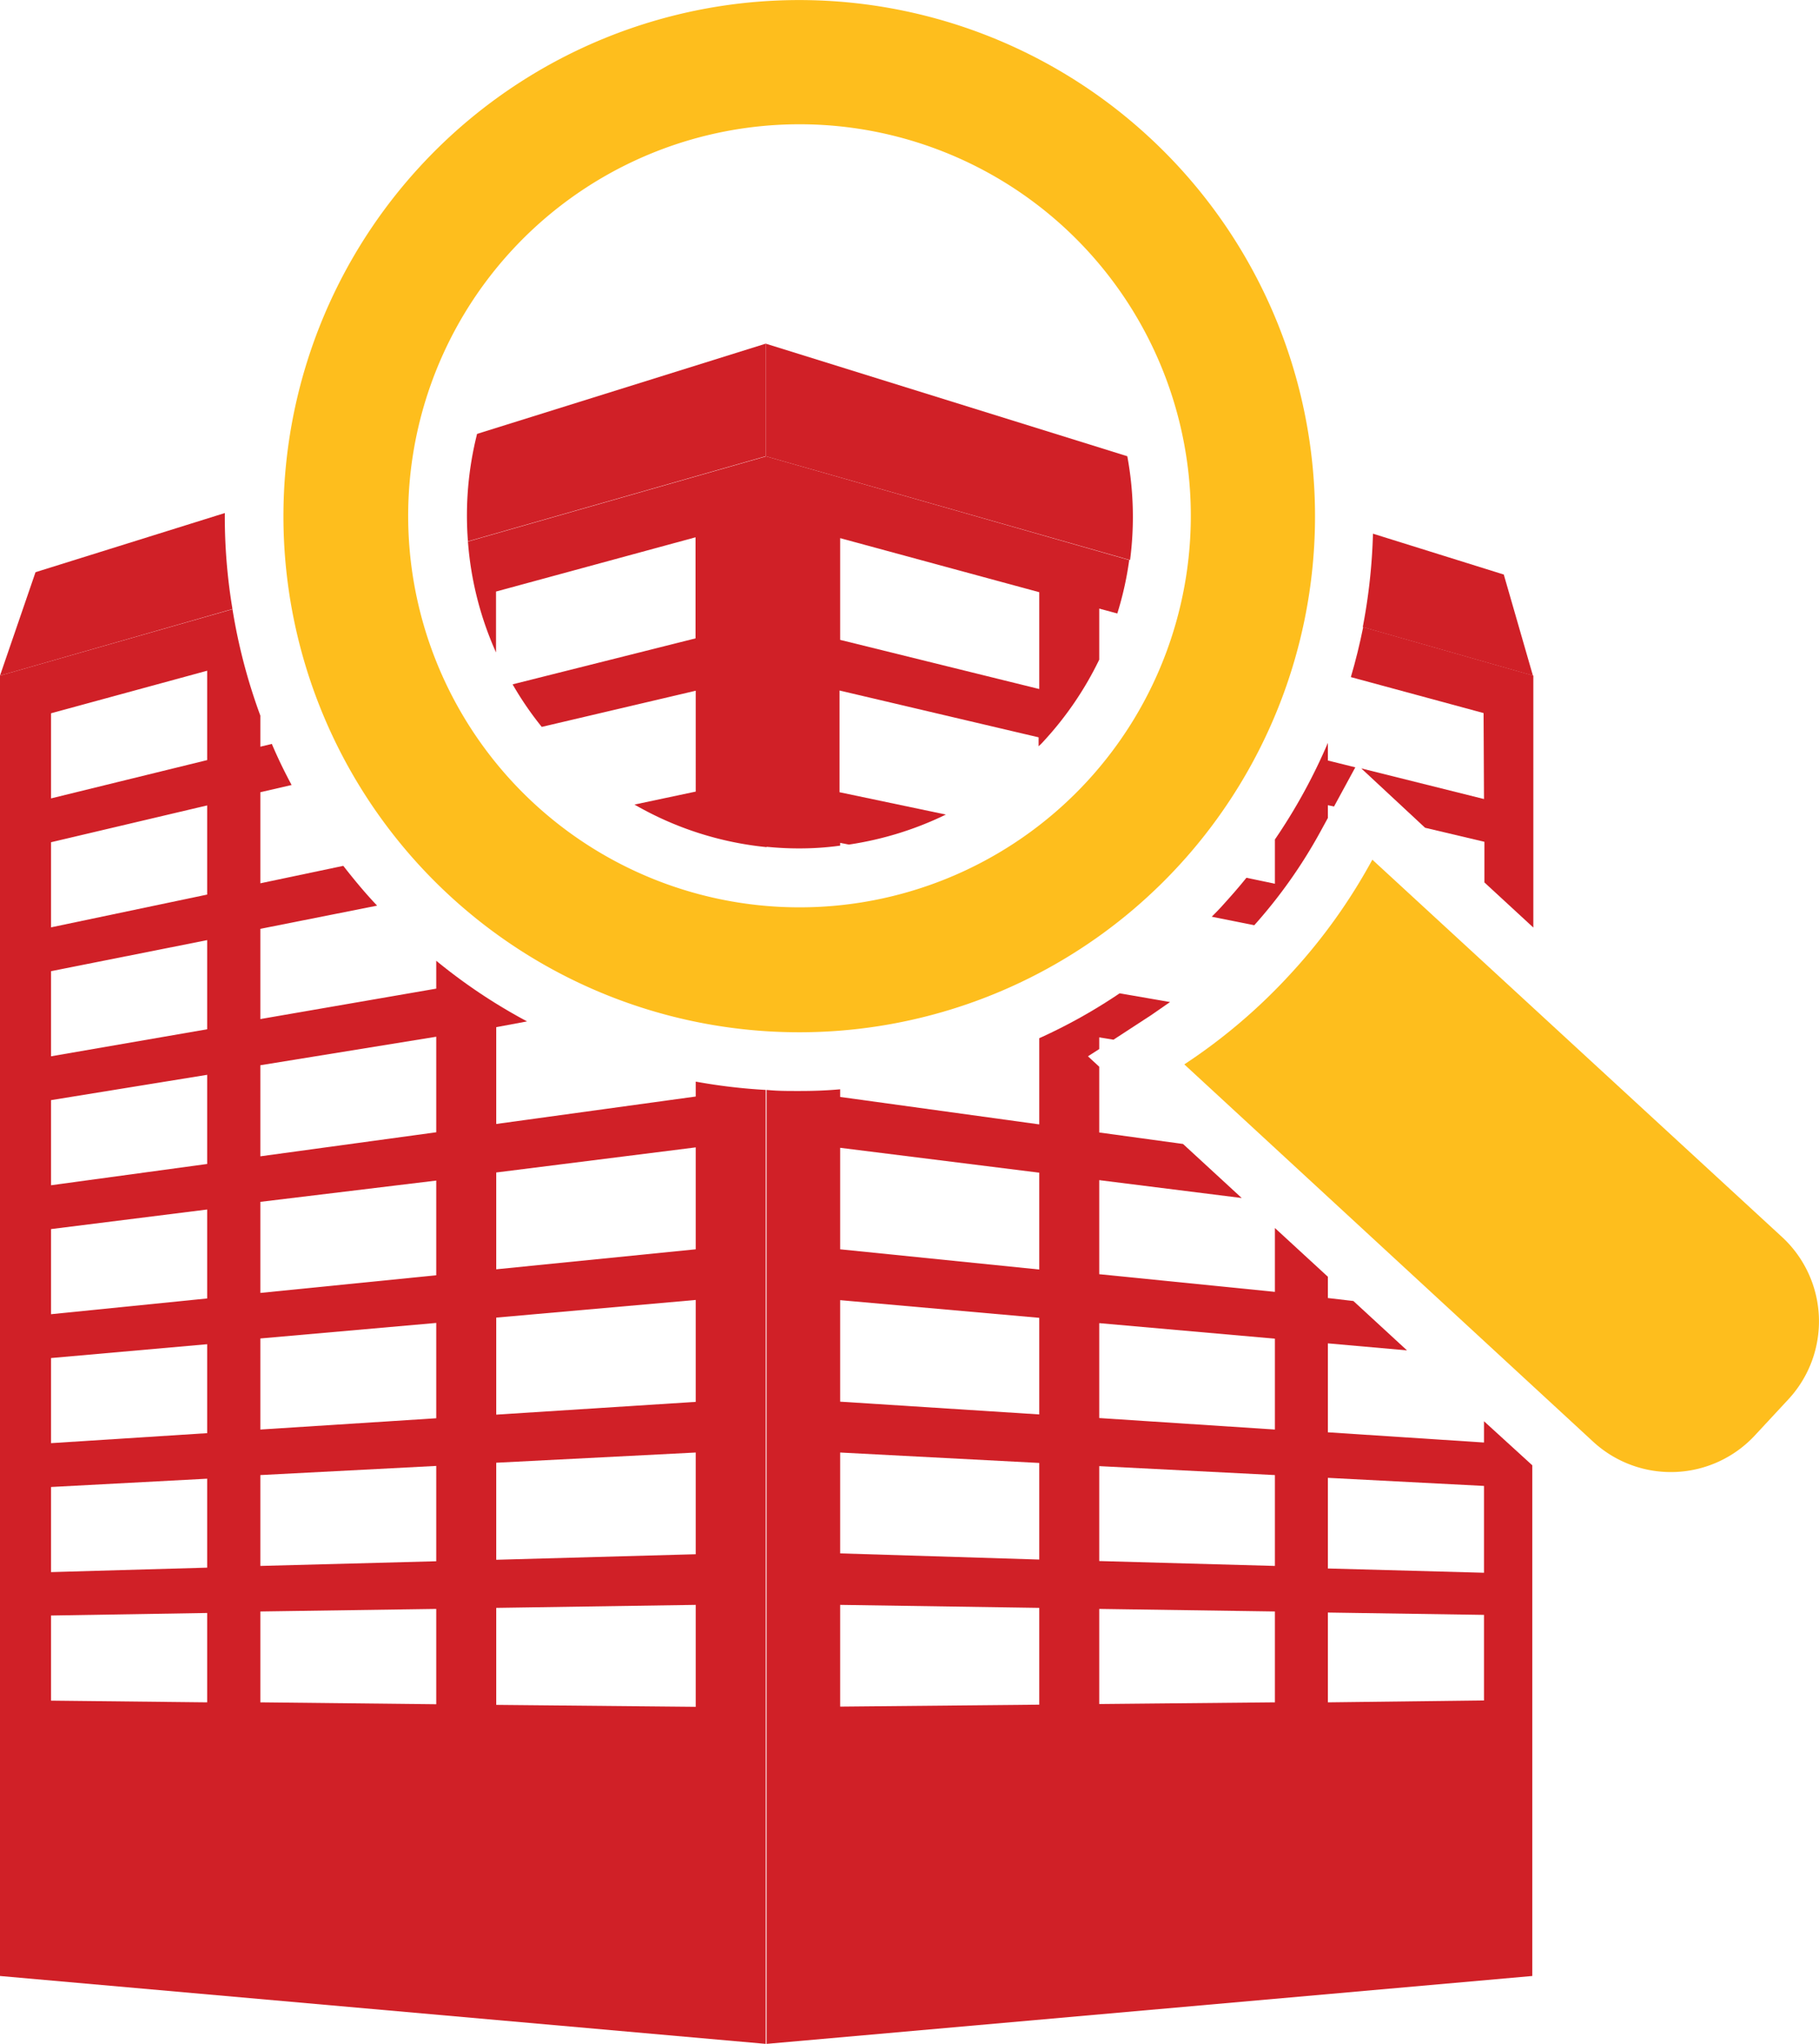
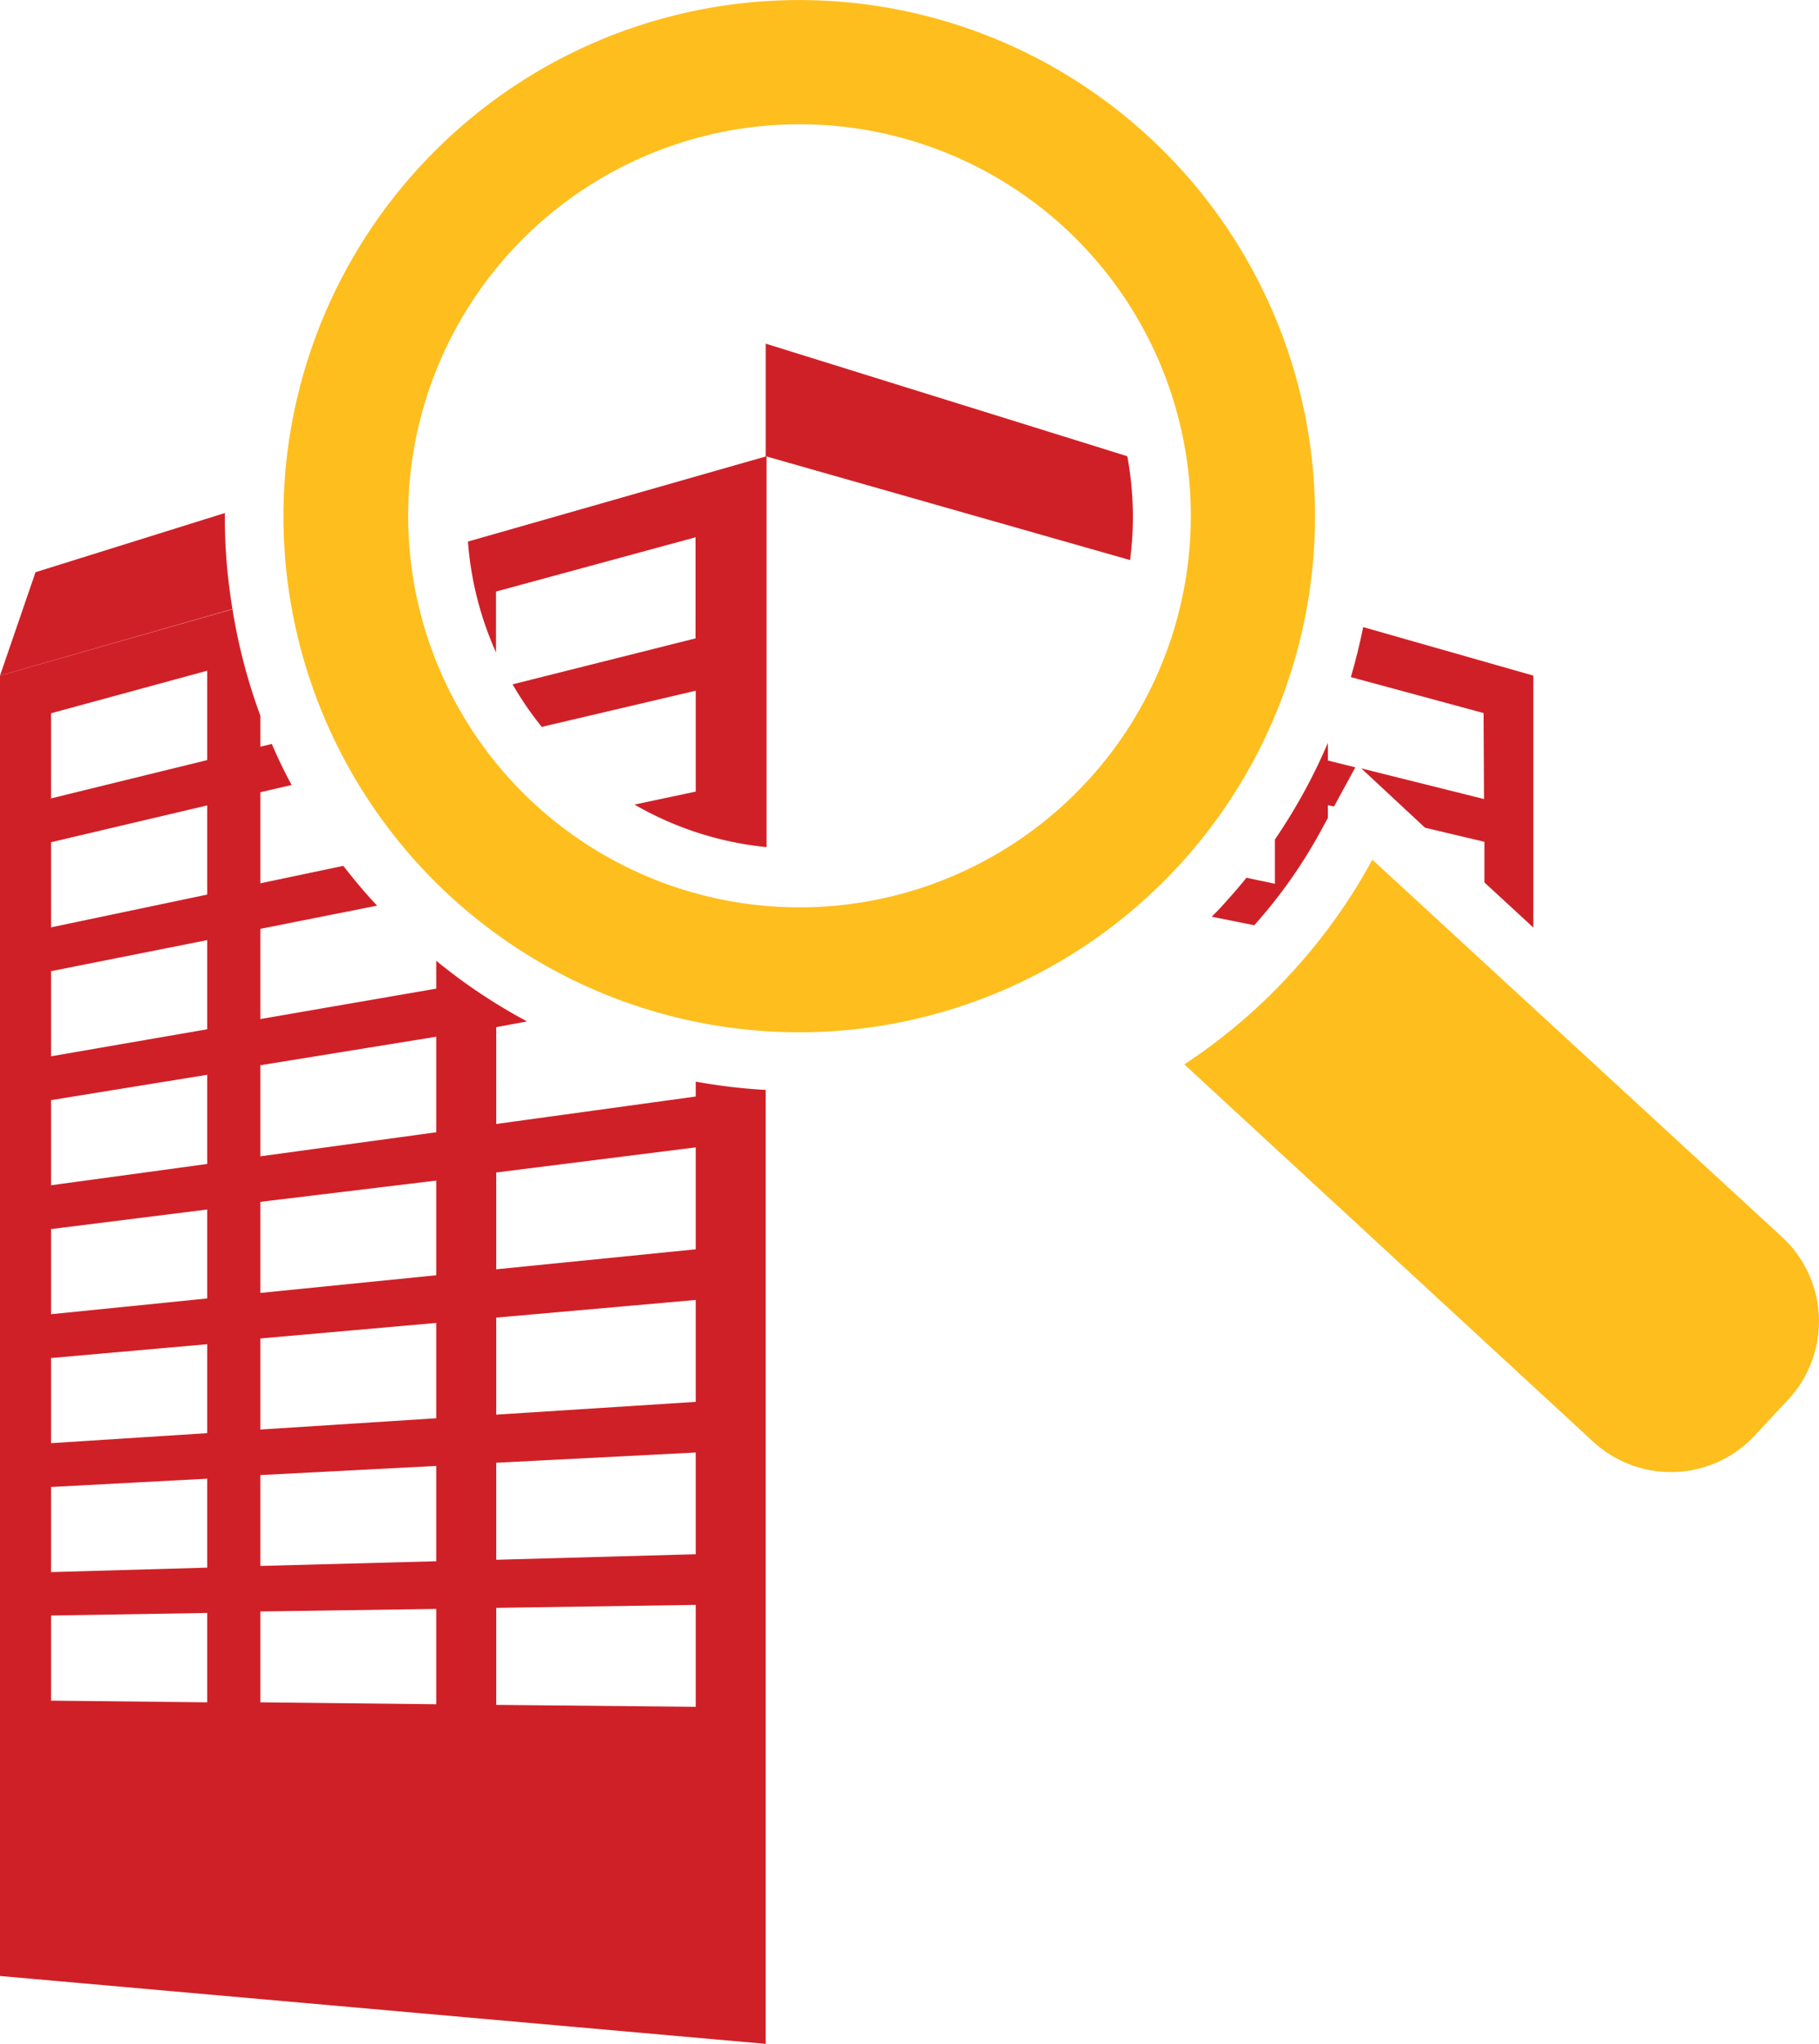
<svg xmlns="http://www.w3.org/2000/svg" viewBox="0 0 85.52 96.05">
  <defs>
    <style>.cls-1{fill:#d02027;}.cls-2{fill:#febe1d;}</style>
  </defs>
  <g id="Layer_2" data-name="Layer 2">
    <g id="Icons">
      <g id="Building_1" data-name="Building 1">
        <path class="cls-1" d="M32.71,50.83v.7l-9.38,1.29V48.27L24.78,48a26,26,0,0,1-4.27-2.85v1.31l-8.27,1.43V43.65l5.49-1.09c-.57-.6-1.09-1.23-1.59-1.87l-3.9.82V37.23l1.47-.34c-.34-.63-.65-1.27-.93-1.93l-.54.13V33.63a26.59,26.59,0,0,1-1.31-5L0,31.75V92.86l36,3.19V51.22A26.53,26.53,0,0,1,32.71,50.83ZM9.74,80,2.4,79.92v-4l7.34-.12Zm0-6.33-7.34.21v-4l7.34-.39Zm0-6.32-7.34.47v-4l7.34-.65Zm0-6.33-7.34.74v-4l7.34-.92Zm0-6.32-7.34,1v-4l7.34-1.19Zm0-6.33L2.4,49.64v-4l7.34-1.46Zm0-6.33L2.4,43.58v-4l7.34-1.73Zm0-6.32L2.4,37.52v-4l7.34-2ZM20.51,80.09,12.24,80V75.73l8.27-.12Zm0-6.72-8.27.22V69.32l8.27-.43Zm0-6.72-8.27.53V62.9l8.27-.73Zm0-6.72-8.27.83V56.48l8.27-1Zm0-6.72-8.27,1.13V50.06l8.27-1.34Zm12.2,27-9.38-.09V75.56l9.38-.14Zm0-7.17-9.38.26V68.74l9.38-.48Zm0-7.16-9.38.6V61.92l9.38-.83Zm0-7.17-9.38.94V55.1l9.38-1.18ZM22,25.45a15.57,15.57,0,0,0,1.32,5.21V27.8l9.38-2.55V30L24.1,32.16a15.33,15.33,0,0,0,1.37,2l7.24-1.7V37.2l-2.88.61a15.46,15.46,0,0,0,6.21,2V21.44Z" />
        <path class="cls-1" d="M10.93,28.62,0,31.75l1.67-4.86,8.9-2.78A26.21,26.21,0,0,0,10.93,28.62Z" />
-         <path class="cls-1" d="M36,16.15v5.29l-14,4a15.66,15.66,0,0,1,.43-5.05Z" />
        <path class="cls-1" d="M53,21.44a15.65,15.65,0,0,1,.13,4.88L36,21.44V16.15Z" />
-         <path class="cls-1" d="M72.07,31.75l-8-2.28a27,27,0,0,0,.48-4.39L70.7,27Z" />
      </g>
      <path class="cls-1" d="M69.77,37.55,64,36.11l3,2.79,2.79.66v1.91l2.3,2.12V31.75l-8-2.28c-.16.79-.35,1.57-.58,2.35l6.24,1.69Z" />
      <path class="cls-1" d="M62.08,39.08l.35-.64v-.6l.29.06,1-1.84-1.29-.32v-.83a26.48,26.48,0,0,1-2.49,4.54v2.08l-1.34-.28c-.36.45-.74.88-1.13,1.31-.16.18-.33.35-.5.52l2,.4A23.5,23.5,0,0,0,62.08,39.08Z" />
-       <path class="cls-1" d="M69.77,66.79v1l-7.34-.48V63.13l3.72.33-2.52-2.32L62.43,61V60l-2.49-2.29v3l-8.26-.83V55.46l6.7.84-2.76-2.54-3.94-.54V50.13l-.53-.49.53-.34v-.55l.67.11,1.78-1.16.88-.61-2.37-.41a25.47,25.47,0,0,1-3.78,2.11v4.05L39.5,51.55v-.36c-.64.06-1.28.08-1.92.08s-1,0-1.54-.05V96.05l36-3.19v-24ZM48.86,80.11l-9.36.09V75.42l9.36.14Zm0-6.82L39.5,73V68.26l9.36.49Zm0-6.82-9.36-.6V61.1l9.36.83Zm0-6.81-9.36-.95V53.94l9.36,1.17ZM59.94,80l-8.26.08V75.61l8.26.12Zm0-6.41-8.26-.23V68.9l8.26.42Zm0-6.41-8.26-.54V62.18l8.26.73Zm9.83,12.73L62.43,80V75.78l7.34.11Zm0-6-7.34-.2V69.45l7.34.38Z" />
-       <path class="cls-1" d="M39.5,39.74v-.13l.41.08a15.69,15.69,0,0,0,4.56-1.41l-5-1.05V32.45l9.36,2.2v.42a2.49,2.49,0,0,0,.23-.23A15.71,15.71,0,0,0,51.68,31V28.6l.85.23a15.42,15.42,0,0,0,.56-2.51L36,21.44V39.79c.51.05,1,.08,1.54.08A13.76,13.76,0,0,0,39.5,39.74Zm0-14.45,9.36,2.54v4.55L39.5,30.07Z" />
      <path class="cls-2" d="M60.68,45.76a26.62,26.62,0,0,1-5,4.26L74.9,67.75a5.39,5.39,0,0,0,7.62-.31l1.57-1.69a5.39,5.39,0,0,0-.31-7.62L64.52,40.4A26.63,26.63,0,0,1,60.68,45.76Z" />
      <path class="cls-2" d="M19.75,7.82A24.25,24.25,0,1,0,54,6.42,24.23,24.23,0,0,0,19.75,7.82ZM51.12,36.71a18.4,18.4,0,1,1-1.06-26A18.41,18.41,0,0,1,51.12,36.71Z" />
    </g>
  </g>
</svg>